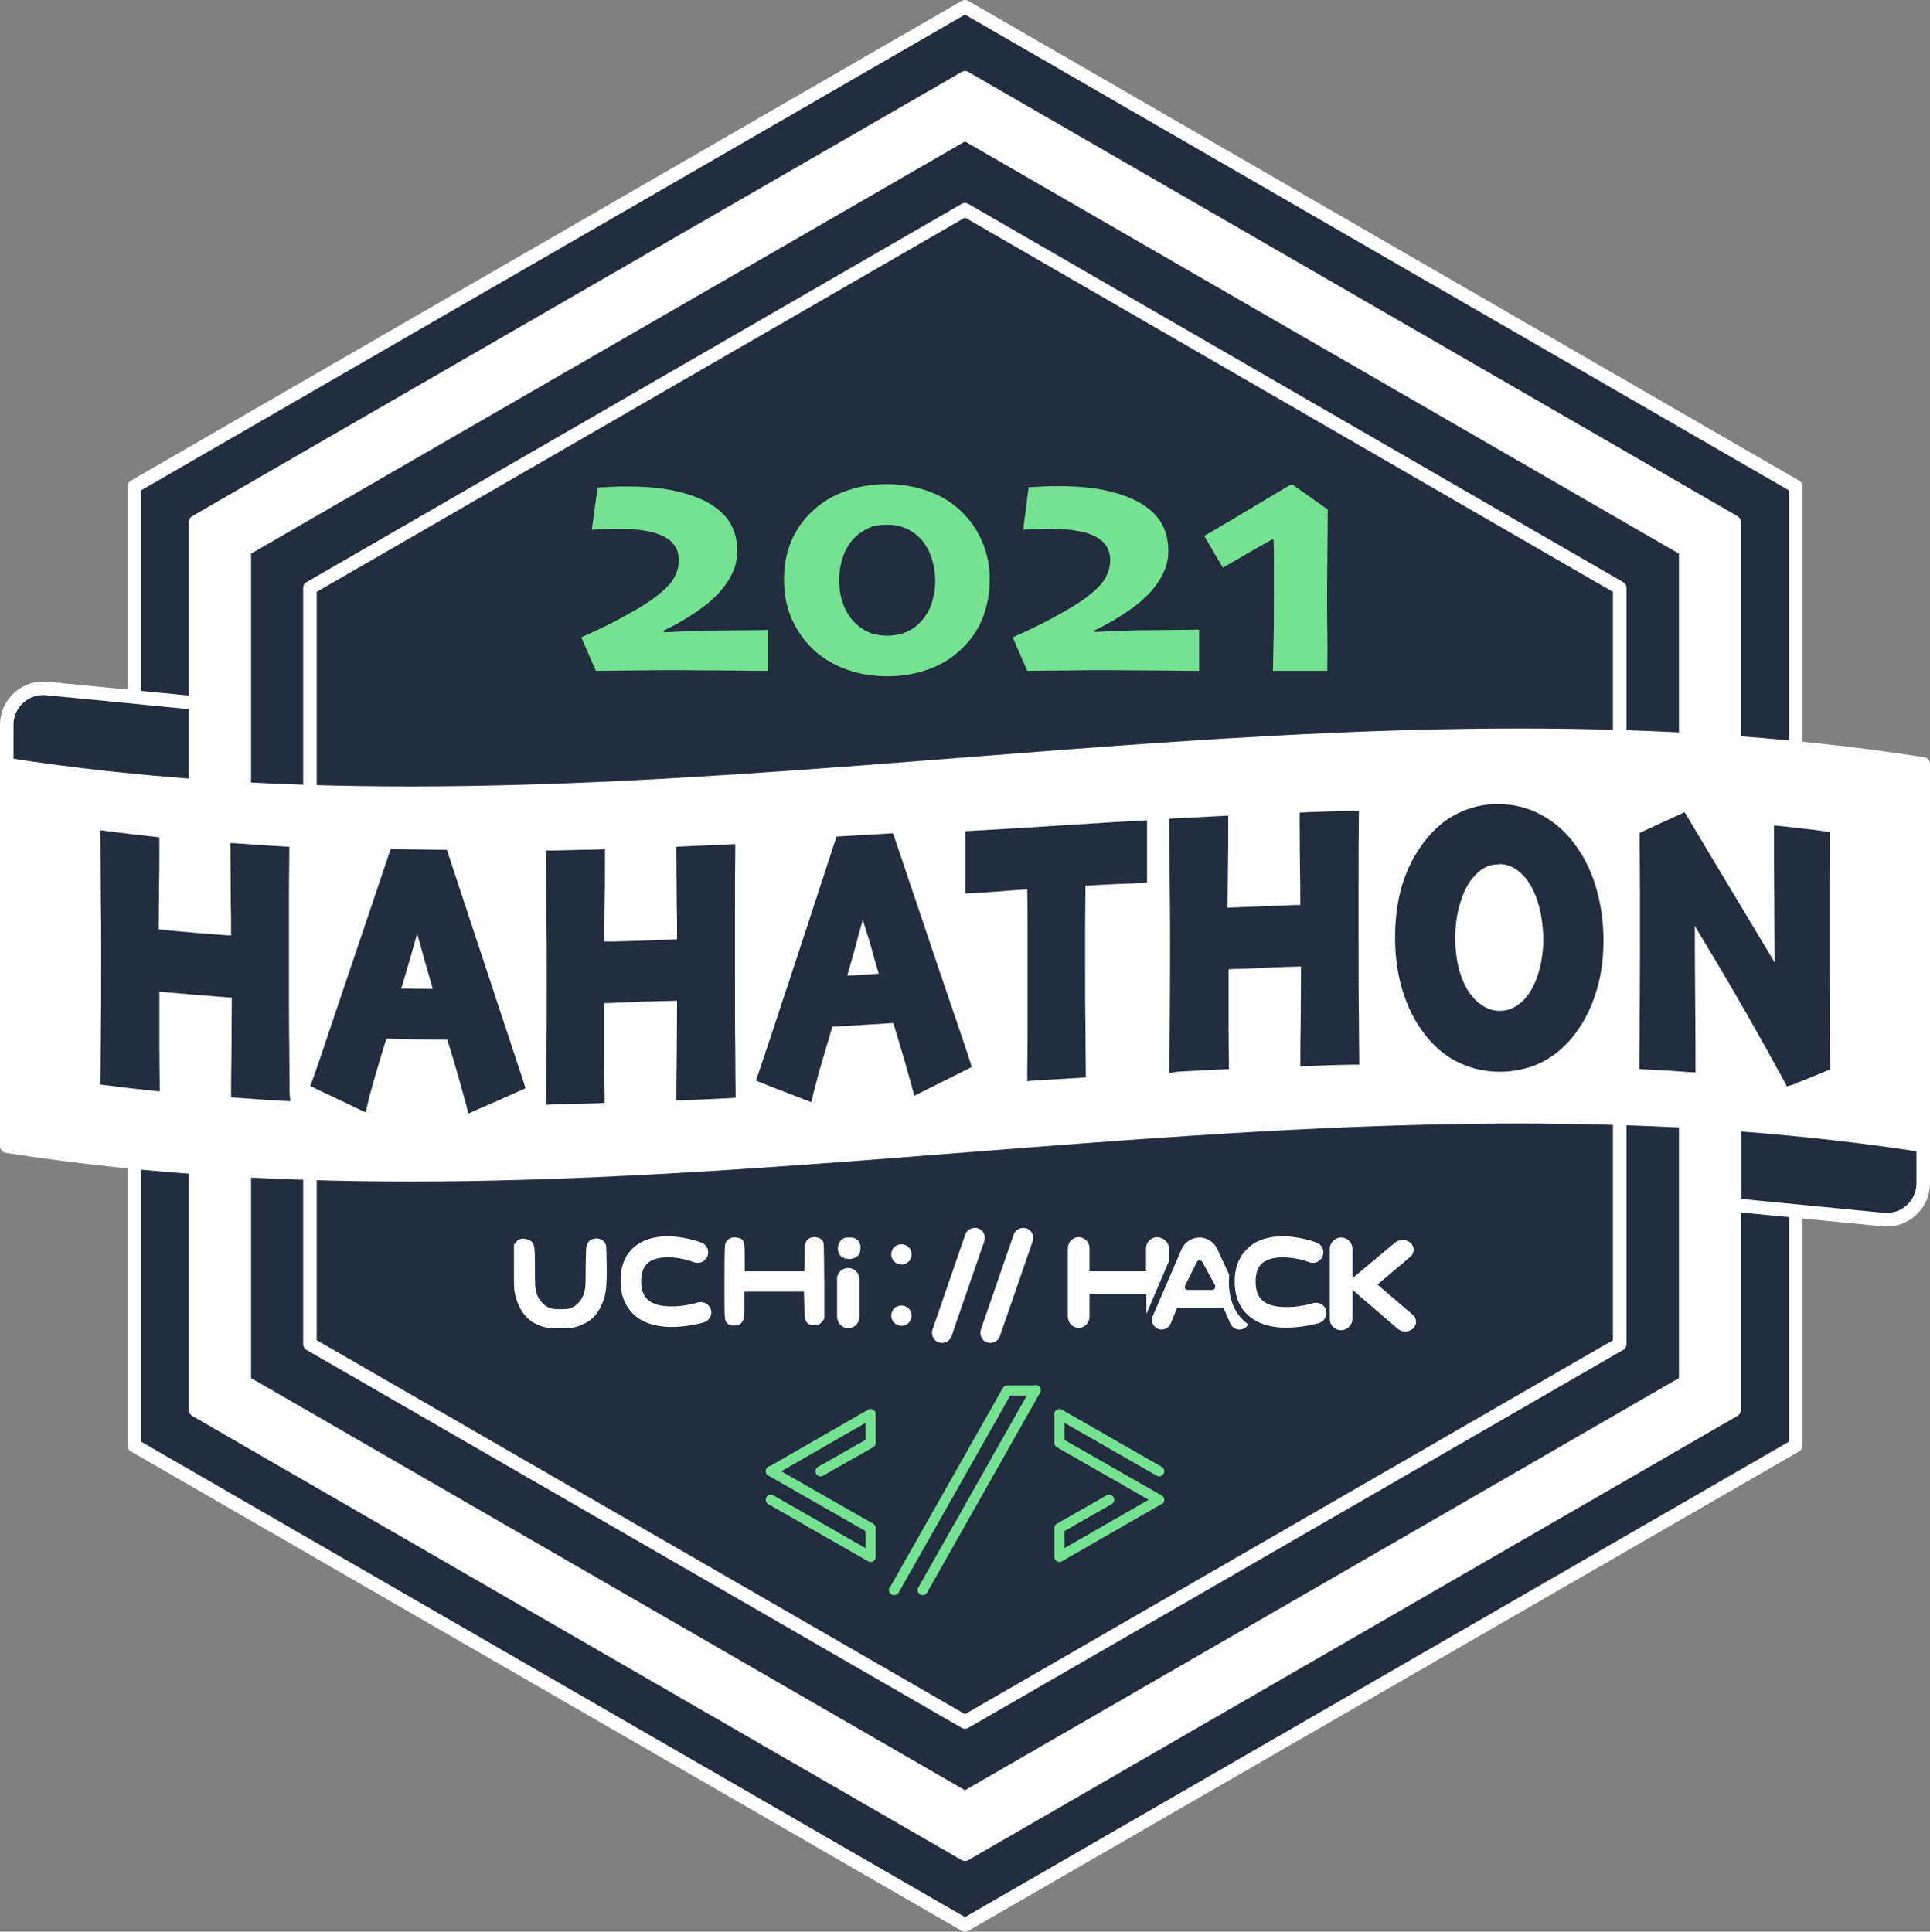
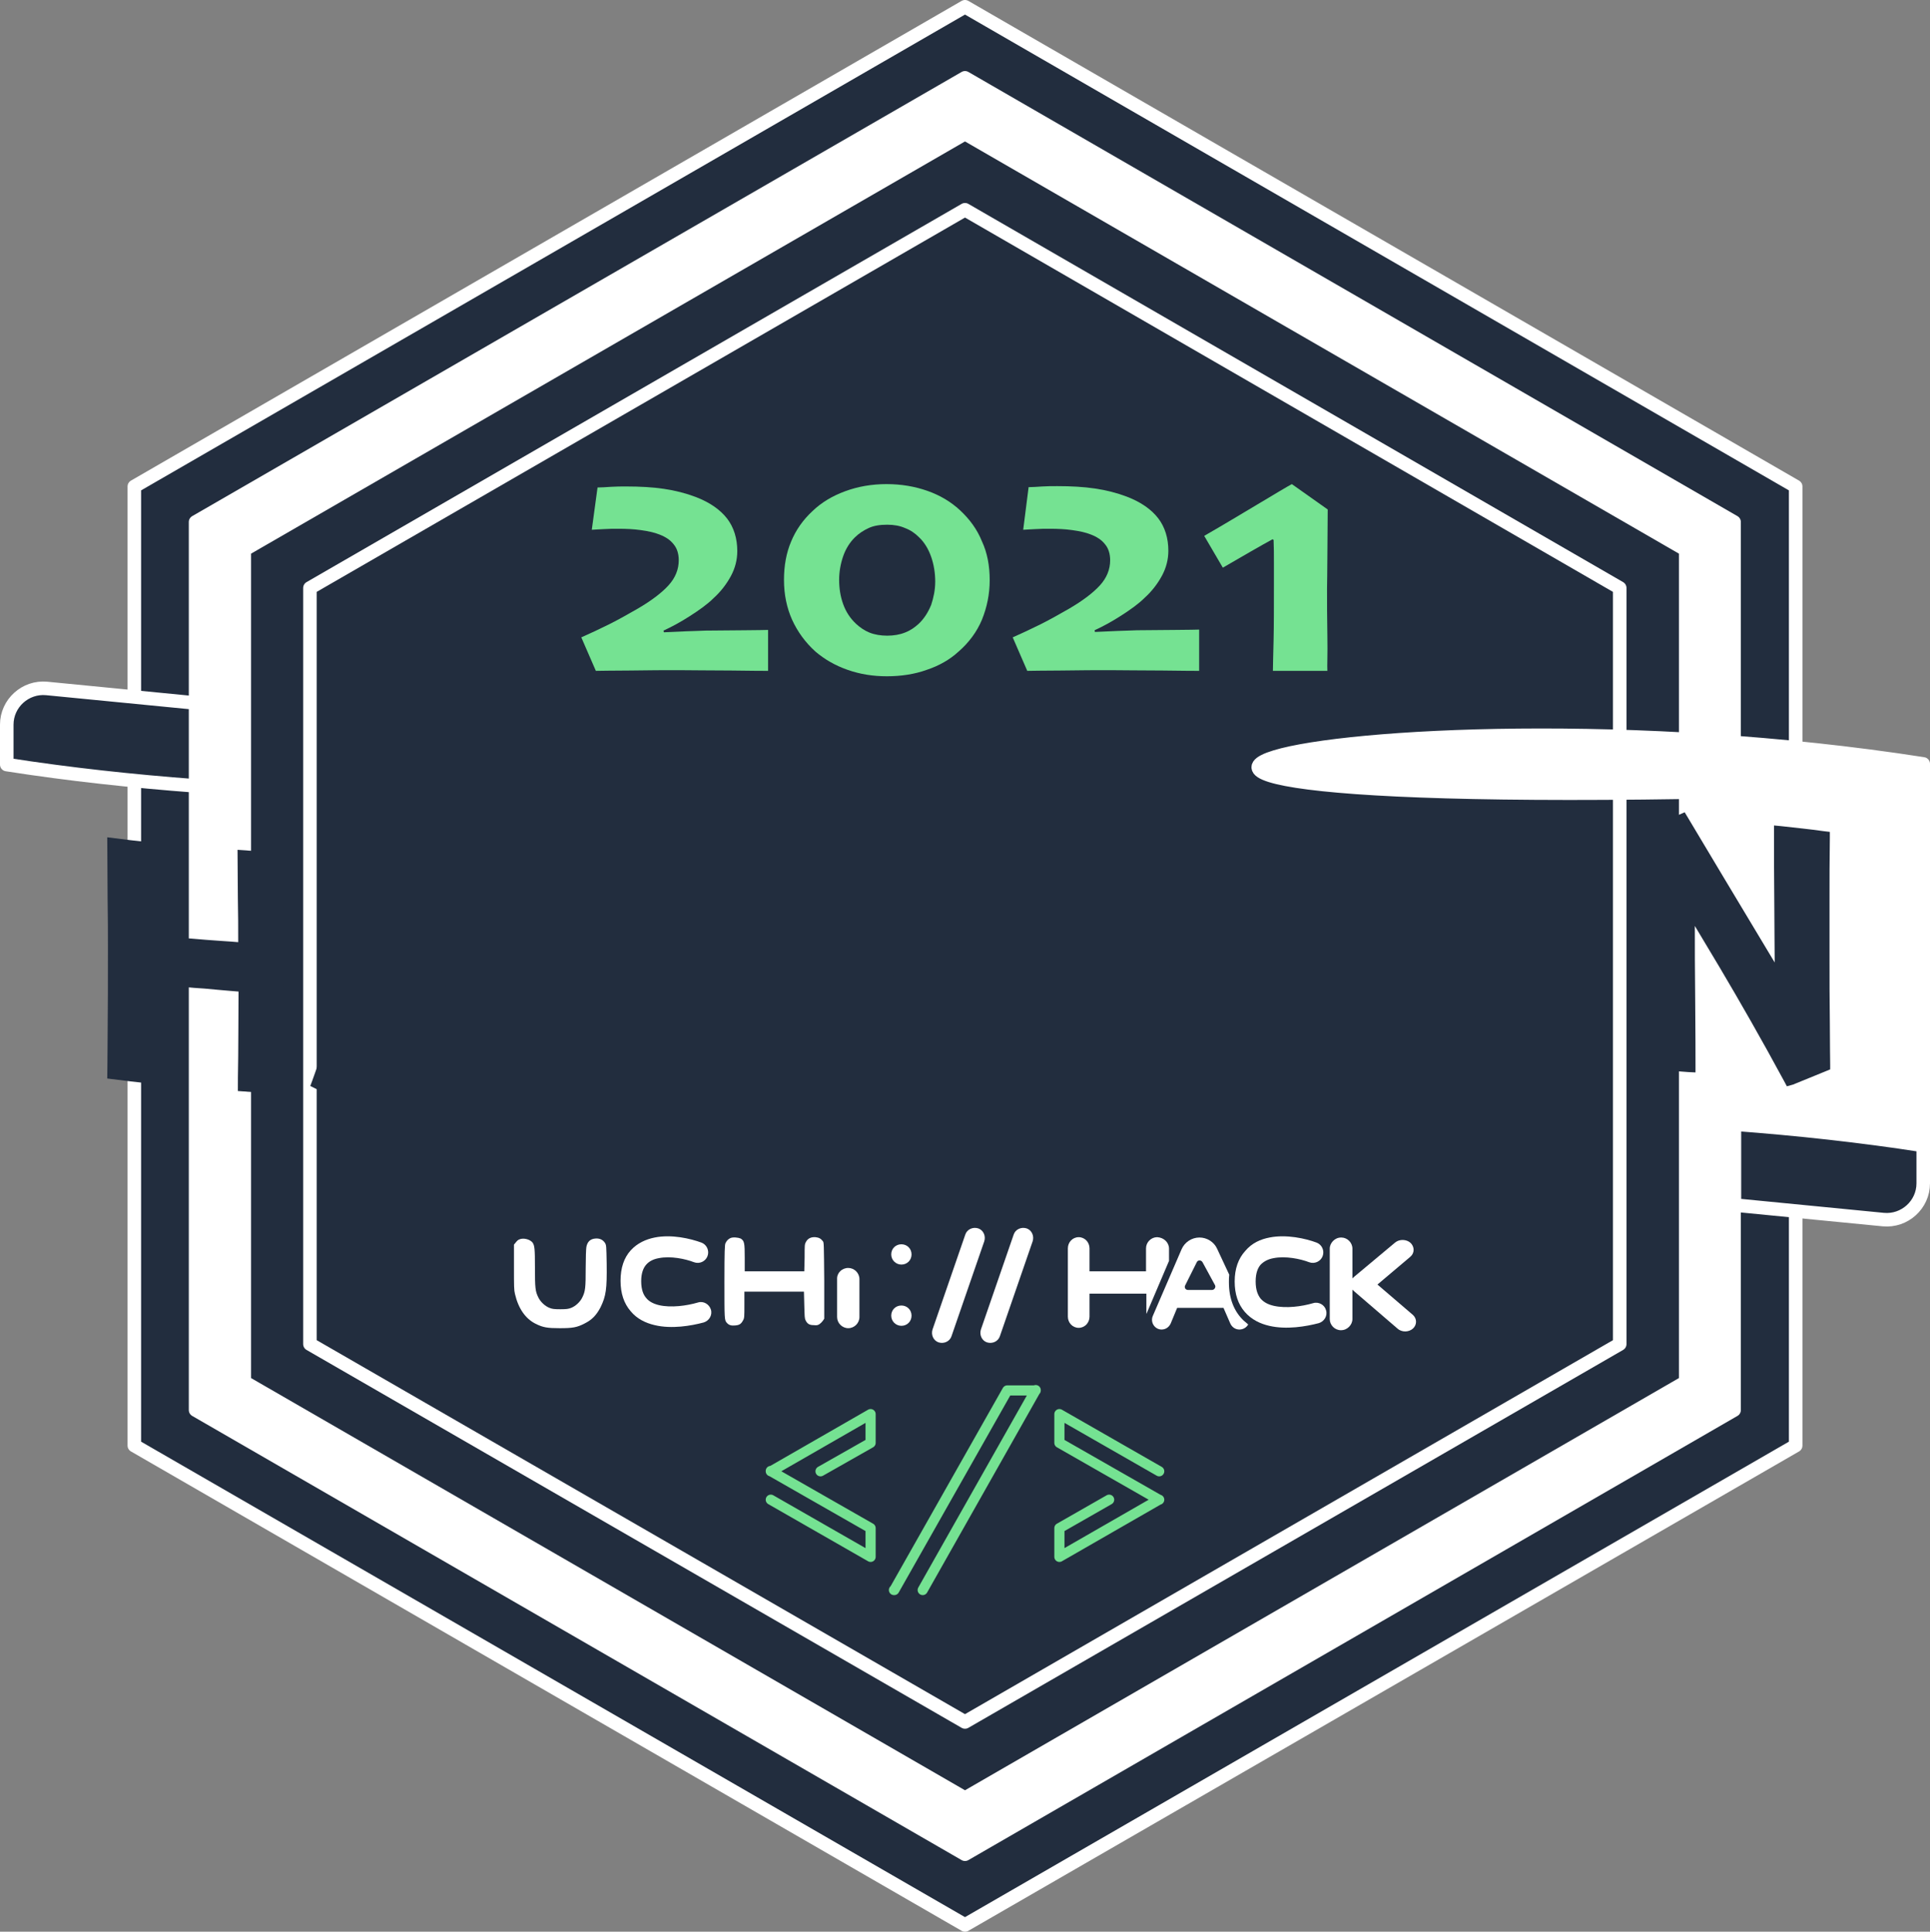
<svg xmlns="http://www.w3.org/2000/svg" x="0px" y="0px" viewBox="0 0 570.4 571" style="enable-background:new 0 0 570.4 571;" xml:space="preserve">
  <rect x="0" y="0" width="570.4" height="571" fill="#808080" stroke="none" />
  <style type="text/css"> .st0{fill:#222D3E;} .st1{fill:#558BF5;} .st2{fill:#293237;} .st3{fill:#FFFFFF;} .st4{fill:#DA4E42;} .st5{fill:none;stroke:#75E292;stroke-width:5;stroke-linecap:round;stroke-linejoin:round;stroke-miterlimit:10;} .st6{fill:#333B43;stroke:#75E292;stroke-width:5;stroke-linecap:round;stroke-linejoin:round;stroke-miterlimit:10;} .st7{fill:#222D3E;stroke:#FFFFFF;stroke-width:4;stroke-linecap:round;stroke-linejoin:round;stroke-miterlimit:10;} .st8{fill:#FFFFFF;stroke:#FFFFFF;stroke-width:4;stroke-linecap:round;stroke-linejoin:round;stroke-miterlimit:10;} .st9{fill:#75E292;} .st10{fill:none;stroke:#75E292;stroke-width:3;stroke-linecap:round;stroke-linejoin:round;stroke-miterlimit:10;} .st11{fill:#F2F7FF;} .st12{fill:#111111;} .st13{fill:#8C98AE;} .st14{fill:#F5F8FB;} .st15{fill:#558BF5;stroke:#558BF5;stroke-width:0.5;stroke-miterlimit:10;} .st16{fill:#FFFFFF;stroke:#FFFFFF;stroke-width:0.3;stroke-miterlimit:10;} .st17{fill:none;stroke:#A1C5FF;stroke-width:2;stroke-miterlimit:10;} .st18{fill:none;stroke:#E9F2FF;stroke-width:2;stroke-miterlimit:10;} .st19{fill:#E9F2FF;} .st20{fill:none;stroke:#558BF5;stroke-width:2;stroke-miterlimit:10;} .st21{fill:none;stroke:#E9F2FF;stroke-width:4;stroke-miterlimit:10;} .st22{fill:#558BF5;stroke:#558BF5;stroke-width:4;stroke-miterlimit:10;} .st23{fill:#A1C5FF;} .st24{fill:#DFDFDF;} .st25{fill:#F4F4F4;} .st26{fill:#EAEAEA;} .st27{fill:none;stroke:#558BF5;stroke-width:2;stroke-linecap:round;stroke-linejoin:round;stroke-miterlimit:10;} .st28{opacity:0.4;enable-background:new ;} .st29{fill:#DD9C75;} .st30{fill:#F3C0A1;} .st31{opacity:0.2;enable-background:new ;} .st32{opacity:0.2;} .st33{fill:#4A5963;} .st34{opacity:0.3;enable-background:new ;} .st35{fill:#F9F9F9;} .st36{opacity:0.7;} .st37{opacity:0.6;} .st38{opacity:0.4;} .st39{opacity:0.3;} </style>
  <g id="Layer_2"> </g>
  <g id="Layer_1">
    <g>
      <polygon class="st7" points="530.7,143.8 530.7,427.3 285.2,569 39.7,427.3 39.7,143.8 285.2,2 " />
      <polygon class="st8" points="512.5,154.3 512.5,416.8 285.2,548.1 57.8,416.8 57.8,154.3 285.2,23 " />
      <polygon class="st7" points="498.2,162.5 498.2,408.5 285.2,531.5 72.2,408.5 72.2,162.5 285.2,39.5 " />
      <polygon class="st7" points="478.7,173.8 478.7,397.3 285.2,509 91.6,397.3 91.6,173.8 285.2,62 " />
      <g>
        <g>
-           <path class="st8" d="M568.4,225.8v112.8c-18.6-2.9-37.2-4.9-55.8-6.3C342.4,319.9,172,365.3,2,338.8V226 c18.6,2.9,37.2,4.9,55.8,6.3C227.9,244.6,398.3,199.3,568.4,225.8z" />
+           <path class="st8" d="M568.4,225.8v112.8c-18.6-2.9-37.2-4.9-55.8-6.3V226 c18.6,2.9,37.2,4.9,55.8,6.3C227.9,244.6,398.3,199.3,568.4,225.8z" />
        </g>
        <path class="st7" d="M57.8,207.8v24.5c-18.6-1.4-37.2-3.4-55.8-6.3v-11.8c0-6.3,5.5-11.3,11.8-10.7L57.8,207.8z" />
        <path class="st7" d="M568.4,338.6v11.2c0,6.3-5.5,11.3-11.8,10.7l-44-4.3v-23.9C531.2,333.7,549.8,335.7,568.4,338.6z" />
      </g>
      <g>
        <g>
          <path class="st9" d="M227,198.3c-0.8,0-4.5,0-11-0.1c-6.5,0-11.5-0.1-15.1-0.1c-4.2,0-9.1,0-14.6,0.1c-5.5,0-8.9,0.1-10.2,0.1 l-4.3-9.9c2.7-1.2,5.5-2.5,8.3-3.9c2.8-1.4,5.6-3,8.4-4.6c4.1-2.4,7.1-4.7,9.1-6.9c2-2.2,3-4.7,3-7.4c0-1.9-0.5-3.5-1.5-4.7 c-1-1.3-2.4-2.2-4.2-2.9c-1.5-0.6-3.3-1-5.5-1.3c-2.1-0.3-4.3-0.4-6.6-0.4c-1.5,0-2.9,0-4.3,0.1c-1.4,0.1-2.6,0.1-3.6,0.2 l1.7-12.5c1.1,0,2.4-0.1,4-0.2c1.5-0.1,3-0.1,4.5-0.1c4,0,7.8,0.2,11.1,0.7c3.4,0.5,6.5,1.3,9.4,2.4c4.2,1.6,7.3,3.8,9.3,6.4 c2,2.6,3,5.9,3,9.6c0,2.5-0.6,5-1.9,7.4s-3,4.6-5.1,6.5c-1.8,1.8-4.2,3.5-7,5.3c-2.8,1.8-5.4,3.2-7.8,4.3l0.1,0.5 c2.3-0.1,4.6-0.2,6.7-0.3c2.1-0.1,4-0.1,5.7-0.2c3.8,0,7.6-0.1,11.4-0.1c3.8,0,6.1-0.1,7-0.1V198.3z" />
          <path class="st9" d="M292.5,171.5c0,4.1-0.8,8-2.3,11.7c-1.5,3.6-3.9,6.8-6.9,9.4c-2.6,2.4-5.8,4.2-9.4,5.4 c-3.6,1.3-7.6,1.9-11.8,1.9c-4.1,0-7.9-0.6-11.6-1.9s-6.8-3.1-9.5-5.4c-3-2.7-5.3-5.9-6.9-9.4c-1.6-3.6-2.4-7.5-2.4-11.8 c0-4.2,0.7-8,2.1-11.3c1.4-3.4,3.5-6.4,6.3-9c2.7-2.6,5.9-4.5,9.7-5.9c3.8-1.4,7.9-2.1,12.2-2.1c4.4,0,8.4,0.7,12.1,2 c3.7,1.3,6.9,3.2,9.6,5.7c2.9,2.7,5.1,5.7,6.5,9.2C291.8,163.4,292.5,167.3,292.5,171.5z M276.4,171.9c0-2.5-0.4-5-1.2-7.3 c-0.8-2.3-2-4.3-3.6-5.8c-1.2-1.2-2.5-2.1-4.1-2.7c-1.6-0.7-3.3-1-5.3-1c-2.2,0-4,0.3-5.5,1c-1.5,0.7-2.9,1.6-4.1,2.8 c-1.4,1.4-2.6,3.2-3.4,5.5c-0.8,2.3-1.2,4.7-1.2,7c0,2.6,0.4,5,1.2,7.2c0.8,2.2,2,4.1,3.8,5.8c1.2,1.1,2.5,2,4,2.6 c1.5,0.6,3.3,0.9,5.2,0.9c1.9,0,3.7-0.3,5.2-0.9c1.6-0.6,2.9-1.5,4.1-2.6c1.6-1.5,2.8-3.4,3.7-5.6 C275.9,176.7,276.4,174.4,276.4,171.9z" />
          <path class="st9" d="M354.5,198.3c-0.8,0-4.5,0-11-0.1c-6.5,0-11.5-0.1-15.1-0.1c-4.2,0-9.1,0-14.6,0.1c-5.5,0-8.9,0.1-10.2,0.1 l-4.3-9.9c2.7-1.2,5.5-2.5,8.3-3.9c2.8-1.4,5.6-3,8.4-4.6c4.1-2.4,7.1-4.7,9.1-6.9c2-2.2,3-4.7,3-7.4c0-1.9-0.5-3.5-1.5-4.7 c-1-1.3-2.4-2.2-4.2-2.9c-1.5-0.6-3.3-1-5.5-1.3c-2.1-0.3-4.3-0.4-6.6-0.4c-1.5,0-2.9,0-4.3,0.1c-1.4,0.1-2.6,0.1-3.6,0.2 L304,144c1.1,0,2.4-0.1,4-0.2c1.5-0.1,3-0.1,4.5-0.1c4,0,7.8,0.2,11.1,0.7c3.4,0.5,6.5,1.3,9.4,2.4c4.2,1.6,7.3,3.8,9.3,6.4 c2,2.6,3,5.9,3,9.6c0,2.5-0.6,5-1.9,7.4s-3,4.6-5.1,6.5c-1.8,1.8-4.2,3.5-7,5.3c-2.8,1.8-5.4,3.2-7.8,4.3l0.1,0.5 c2.3-0.1,4.6-0.2,6.7-0.3c2.1-0.1,4-0.1,5.7-0.2c3.8,0,7.6-0.1,11.4-0.1c3.8,0,6.1-0.1,7-0.1V198.3z" />
          <path class="st9" d="M392.3,198.3h-16.1c0-1.5,0.1-4.5,0.2-9c0.1-4.5,0.1-10,0.1-16.3c0-1.8,0-3.9,0-6.5c0-2.5,0-4.8-0.1-6.9 l-0.3-0.2c-1.5,0.8-3.6,2-6.4,3.6c-2.8,1.6-5.5,3.2-8.3,4.8l-5.5-9.4c5.4-3.1,10.7-6.3,15.9-9.4c5.2-3.1,8.5-5.1,10-5.9 l10.6,7.5c0,4.8-0.1,9.5-0.1,14s-0.1,7.7-0.1,9.4c0,4,0,8.6,0.1,14S392.2,196.9,392.3,198.3z" />
        </g>
      </g>
      <g>
        <g>
          <path class="st0" d="M83.8,323.4c-5.4-0.3-8.1-0.5-13.5-0.9c0-2,0-5.4,0.1-10.2c0-4.8,0.1-11.2,0.1-19.2 c-0.9-0.1-2.9-0.2-5.9-0.5c-3-0.3-5.4-0.5-7.3-0.6c-2.1-0.2-4.4-0.4-7.1-0.6c-2.6-0.2-4.3-0.4-5.1-0.5c0,7.4,0,13.6,0,18.5 c0,4.9,0.1,8.5,0.1,11c-5.4-0.6-8.1-0.9-13.5-1.6c0-2.5,0.1-6.4,0.1-11.6c0.1-9,0.1-18,0.1-27c0-4,0-8.9-0.1-14.7 c0-5.7-0.1-11.7-0.1-18c5.4,0.7,8.1,1,13.5,1.6c0,5.1,0,9.9-0.1,14.2c0,4.4-0.1,8.7-0.1,13c0.8,0.1,2.3,0.3,4.6,0.5 c2.3,0.2,4.8,0.5,7.6,0.7c2.3,0.2,4.8,0.4,7.7,0.6c2.8,0.2,4.7,0.3,5.5,0.4c0-4.1,0-8.4-0.1-13c0-4.6-0.1-9.3-0.1-14.3 c5.4,0.4,8.1,0.6,13.5,0.9c-0.1,6-0.1,12.4-0.1,19.1c0,6.8,0,12.3,0,16.6c0,9,0,16.6,0.1,22.6C83.8,316.7,83.8,321,83.8,323.4z" />
-           <path class="st0" d="M85.8,325.5l-2.1-0.1c-5.5-0.3-8.2-0.5-13.6-0.9l-1.8-0.1v-1.8c0-2,0-5.4,0.1-10.3c0-4.4,0.1-10.2,0.1-17.4 c-1-0.1-2.4-0.2-4.1-0.3c-2.3-0.2-4.3-0.4-5.9-0.5l-2.6-0.2c-1.8-0.2-3.7-0.3-5.8-0.5c-1.2-0.1-2.2-0.2-3-0.3 c0,6.5,0,11.9,0,16.3c0,4.9,0.1,8.5,0.1,11l0,2.2l-2.2-0.2c-5.5-0.6-8.2-0.9-13.6-1.6l-1.7-0.2l0-1.7c0-2.5,0.1-6.4,0.1-11.6 c0.1-7.8,0.1-15.8,0.1-23.5l0-3.5c0-4,0-8.9-0.1-14.7c0-5.8-0.1-11.7-0.1-18l0-2.2l2.2,0.3c5.4,0.7,8,1,13.5,1.6l1.7,0.2v1.7 c0,5.1,0,9.9-0.1,14.3c0,3.8-0.1,7.5-0.1,11.2l2.9,0.3c2.3,0.2,4.8,0.5,7.5,0.7c2.3,0.2,4.8,0.4,7.6,0.6 c1.4,0.1,2.5,0.2,3.4,0.2c0-3.5,0-7.1-0.1-10.9c0-4.6-0.1-9.3-0.1-14.3v-2.1l2.1,0.1c5.4,0.4,8,0.6,13.5,0.9l1.8,0.1l0,1.8 c-0.1,6-0.1,12.4-0.1,19.1c0,6.8,0,12.3,0,16.6c0,9,0,16.5,0.1,22.6c0,6.1,0.1,10.4,0.1,12.8L85.8,325.5z M72.2,320.8 c3.6,0.3,6,0.4,9.6,0.6c0-2.5-0.1-6.1-0.1-10.8c0-6.1-0.1-13.6-0.1-22.6c0-4.3,0-9.8,0-16.6c0-6.1,0.1-11.9,0.1-17.3 c-3.7-0.2-6.1-0.4-9.7-0.6c0,4.2,0,8.2,0.1,12.2c0,4.6,0.1,8.9,0.1,13v2.1l-3.2-0.2c-1-0.1-2.5-0.2-4.4-0.3 c-2.8-0.2-5.4-0.4-7.7-0.6c-2.7-0.2-5.3-0.5-7.6-0.7l-6.4-0.7v-1.7c0-4.3,0-8.6,0.1-13c0-3.9,0.1-8,0.1-12.5 c-3.7-0.4-6.1-0.7-9.7-1.1c0,5.5,0.1,10.7,0.1,15.8c0,5.8,0.1,10.7,0.1,14.7l0,3.5c0,7.7,0,15.7-0.1,23.5c0,4.1-0.1,7.4-0.1,9.8 c3.6,0.4,6,0.7,9.6,1.1c0-2.3,0-5.3-0.1-8.9c0-4.9,0-11,0-18.5v-2.1l2.1,0.2c0.8,0.1,2.4,0.3,5.1,0.5c2.1,0.2,4.1,0.4,5.8,0.5 l2.6,0.2c1.6,0.1,3.6,0.3,5.9,0.5c3,0.3,4.9,0.4,5.9,0.5l1.8,0.1v1.8c0,8,0,14.4-0.1,19.2C72.3,315.9,72.2,318.7,72.2,320.8z" />
        </g>
        <g>
          <path class="st0" d="M153.1,320.6c-5.3,2.4-8,3.6-13.4,5.9c-0.3-1.2-1-3.7-2.1-7.7c-1.1-4-2.4-8.5-4-13.5 c-8.3,0-12.5-0.1-20.8-0.3c-1.6,5-3,9.5-4.1,13.5c-1.1,3.9-1.8,6.5-2.1,7.5c-5-2.4-7.5-3.6-12.6-6c0.7-2.1,3.6-10.4,8.5-25 c4.7-14,9.5-28,14.2-42.1c5.5,0.1,8.3,0.1,13.9,0.2c4.8,14.6,9.6,29.1,14.4,43.6C150.1,311.5,152.7,319.5,153.1,320.6z M130.5,294.2c-1-3.6-2.2-7.6-3.4-12c-1.2-4.4-2.5-8.6-3.7-12.8c-0.1,0-0.1,0-0.2,0c-1,3.4-2.3,7.7-3.7,12.7 c-1.4,5-2.6,9-3.5,11.9c0,0,0,0,0,0.1C121.8,294.2,124.7,294.2,130.5,294.2C130.5,294.2,130.5,294.2,130.5,294.2z" />
          <path class="st0" d="M138.4,329.2l-0.5-2.2c-0.3-1.1-1-3.6-2.1-7.6c-1-3.6-2.2-7.6-3.6-12.1c-7.1,0-11.1-0.1-18-0.3 c-1.4,4.5-2.6,8.5-3.6,12c-1.1,3.9-1.8,6.4-2,7.5l-0.5,2.3l-2.2-1c-5-2.4-7.5-3.6-12.6-6l-1.6-0.8l0.6-1.6 c0.8-2.1,3.7-10.7,8.5-25c4.7-14,9.5-28,14.2-42.1l0.5-1.3l1.4,0c5.5,0.1,8.2,0.1,13.8,0.2l1.4,0l0.4,1.3 c4.8,14.6,9.6,29.1,14.4,43.6l4.7,14.2c1.9,5.8,3,9,3.2,9.7l0.5,1.7l-1.6,0.7c-5.3,2.4-8,3.6-13.4,5.9L138.4,329.2z M111.4,303 l1.5,0c8.2,0.2,12.3,0.3,20.8,0.3l1.4,0l0.4,1.4c1.5,5,2.9,9.6,4,13.5c0.7,2.3,1.2,4.2,1.5,5.6c3.6-1.6,6-2.6,9.7-4.3 c-0.5-1.6-1.4-4.3-2.7-8l-4.7-14.2c-4.7-14.1-9.4-28.2-14-42.3c-4.3,0-6.9-0.1-11.1-0.1c-4.6,13.6-9.1,27.2-13.7,40.7 c-4,11.9-6.7,19.8-8,23.4c3.4,1.6,5.6,2.7,8.9,4.3c0.4-1.3,0.9-3.1,1.5-5.3c1.1-3.9,2.5-8.5,4.1-13.5L111.4,303z M130.5,296.2 c-5.9,0-8.7-0.1-14.5-0.2l-2.5-0.1l0.7-2.5c0.9-2.9,2-6.9,3.5-11.9c1.4-5,2.7-9.3,3.7-12.7l0.4-1.3l2.9-0.1l0.6,1.4 c1.2,4.2,2.5,8.5,3.7,12.9c1.2,4.4,2.4,8.3,3.4,12l-1.8,0.5l1.8-0.5l0.8,2.5L130.5,296.2z M118.6,292.2c3.4,0.1,5.9,0.1,9.3,0.1 c-0.8-3-1.8-6.1-2.7-9.5c-0.6-2.3-1.3-4.5-1.9-6.8c-0.6,2-1.2,4.3-1.9,6.7C120.3,286.4,119.4,289.6,118.6,292.2z" />
        </g>
        <g>
          <path class="st0" d="M215.5,322.8c-5.4,0.3-8.1,0.4-13.5,0.6c0-2,0-5.4,0.1-10.2c0-4.8,0.1-11.2,0.1-19.2 c-0.9,0-2.9,0.1-5.9,0.2c-3,0.1-5.4,0.2-7.3,0.2c-2.1,0.1-4.4,0.2-7.1,0.3c-2.6,0.1-4.3,0.2-5.1,0.2c0,7.4,0,13.6,0,18.5 c0,4.9,0.1,8.5,0.1,11c-5.4,0.2-8.1,0.2-13.5,0.3c0-2.6,0.1-6.4,0.1-11.6c0.1-9,0.1-18,0.1-27c0-4,0-8.9-0.1-14.7 c0-5.7-0.1-11.7-0.1-18c5.4-0.1,8.1-0.2,13.5-0.3c0,5.1,0,9.9-0.1,14.3c0,4.4-0.1,8.7-0.1,13c0.8,0,2.3-0.1,4.6-0.1 c2.3-0.1,4.8-0.1,7.6-0.2c2.3-0.1,4.8-0.2,7.7-0.3c2.8-0.1,4.7-0.2,5.5-0.3c0-4.1,0-8.4-0.1-13c0-4.6-0.1-9.3-0.1-14.3 c5.4-0.2,8.1-0.4,13.5-0.6c-0.1,6-0.1,12.4-0.1,19.2c0,6.8,0,12.3,0,16.6c0,9,0,16.5,0.1,22.6 C215.5,316.1,215.5,320.3,215.5,322.8z" />
          <path class="st0" d="M161.4,326.6l0-2c0-2.6,0.1-6.4,0.1-11.6c0.1-7.8,0.1-15.8,0.1-23.5l0-3.5c0-4,0-8.9-0.1-14.7 c0-5.7-0.1-11.7-0.1-18l0-1.9l1.9,0c5.4-0.1,8.1-0.2,13.5-0.3l2-0.1v2c0,5.1,0,9.9-0.1,14.3c0,3.7-0.1,7.4-0.1,11 c0.3,0,0.5,0,0.8,0l1.8,0c2.3-0.1,4.8-0.1,7.5-0.2c2.3-0.1,4.8-0.2,7.7-0.3l2.5-0.1c0.4,0,0.8,0,1.2-0.1c0-3.5,0-7.2-0.1-11.1 c0-4.6-0.1-9.3-0.1-14.3v-1.9l1.9-0.1c5.4-0.2,8.1-0.4,13.5-0.6l2-0.1l0,2c-0.1,6-0.1,12.4-0.1,19.1c0,6.8,0,12.3,0,16.6 c0,9,0,16.5,0.1,22.6c0,6.1,0.1,10.4,0.1,12.8l0,1.9l-1.9,0.1c-5.4,0.3-8.1,0.4-13.6,0.6l-2,0.1v-2c0-2,0-5.4,0.1-10.3 c0-4.4,0.1-10.1,0.1-17.2c-1,0-2.3,0.1-3.9,0.1l-0.6,0c-2.7,0.1-4.9,0.2-6.7,0.2c-2.1,0.1-4.4,0.2-7.1,0.3 c-1.3,0.1-2.4,0.1-3.2,0.1c0,6.6,0,12.1,0,16.6c0,4.9,0.1,8.5,0.1,11l0,1.9l-1.9,0.1c-5.4,0.2-8.1,0.2-13.6,0.3L161.4,326.6z M165.3,255.3c0,5.6,0.1,10.9,0.1,16.1c0,5.8,0.1,10.6,0.1,14.7l0,3.5c0,7.7,0,15.7-0.1,23.5c0,4-0.1,7.2-0.1,9.6 c3.6-0.1,6-0.1,9.6-0.2c0-2.3,0-5.4-0.1-9.1c0-4.9,0-11,0-18.5V293l1.9-0.1c0.8,0,2.5-0.1,5.1-0.2c2.6-0.1,5-0.2,7.1-0.3 c1.8-0.1,4-0.1,6.7-0.2l0.6,0c3-0.1,4.9-0.2,5.9-0.2l2-0.1v2c0,8,0,14.4-0.1,19.2c0,3.5,0,6.2-0.1,8.2c3.6-0.2,6-0.3,9.7-0.4 c0-2.6-0.1-6.2-0.1-11c0-6.1-0.1-13.6-0.1-22.6c0-4.3,0-9.8,0-16.6c0-6,0.1-11.7,0.1-17.1c-3.6,0.2-6,0.3-9.7,0.4 c0,4.3,0,8.4,0.1,12.4c0,4.6,0.1,8.9,0.1,13v1.9l-1.9,0.1c-0.6,0-1.6,0.1-3,0.1l-2.5,0.1c-2.8,0.1-5.4,0.2-7.7,0.3 c-2.7,0.1-5.3,0.2-7.6,0.2l-1.8,0c-1.3,0-2.2,0.1-2.8,0.1l-2,0.1v-2c0-4.3,0-8.6,0.1-13c0-3.8,0.1-7.9,0.1-12.2 C171.3,255.2,168.9,255.2,165.3,255.3z" />
        </g>
        <g>
          <path class="st0" d="M284.8,314.6c-5.3,2.7-8,4-13.4,6.7c-0.3-1.2-1-3.7-2.1-7.6c-1.1-3.9-2.4-8.3-4-13.2 c-8.3,0.5-12.5,0.8-20.8,1.2c-1.6,5.2-3,9.8-4.1,13.8c-1.1,4-1.8,6.6-2.1,7.7c-5-1.9-7.5-2.9-12.6-4.9 c2.9-8.6,5.7-17.2,8.5-25.8c4.7-14.4,9.5-28.8,14.2-43.3c5.5-0.3,8.3-0.5,13.9-0.8c4.8,14.3,9.6,28.5,14.4,42.7 C281.8,305.7,284.4,313.5,284.8,314.6z M262.2,289.6c-1-3.6-2.2-7.5-3.4-11.7c-1.2-4.3-2.5-8.5-3.7-12.6c-0.1,0-0.1,0-0.2,0 c-1,3.5-2.3,7.8-3.7,13c-1.4,5.2-2.6,9.2-3.5,12.2c0,0,0,0,0,0.1C253.5,290.2,256.4,290,262.2,289.6 C262.2,289.6,262.2,289.6,262.2,289.6z" />
          <path class="st0" d="M239.8,325.8l-2.1-0.8c-5-1.9-7.5-2.9-12.6-4.9l-1.7-0.7l0.6-1.7c2.8-8.2,5.5-16.5,8.2-24.7l0.4-1.1 c4.7-14.4,9.5-28.8,14.2-43.3l0.4-1.3l1.3-0.1c5.5-0.3,8.3-0.5,13.9-0.8l1.5-0.1l0.5,1.4c4.8,14.3,9.6,28.5,14.4,42.7 c5,14.6,7.6,22.3,7.9,23.4l0.5,1.6l-17,8.5l-0.6-2.3c-0.3-1.1-1-3.6-2.1-7.5c-1-3.5-2.2-7.4-3.5-11.7c-6.9,0.4-11,0.7-18,1.1 c-1.4,4.6-2.6,8.8-3.7,12.5c-1.1,4-1.8,6.6-2,7.6L239.8,325.8z M228.3,317.2c3.3,1.3,5.6,2.2,8.8,3.4c0.4-1.4,0.9-3.2,1.5-5.6 c1.1-4,2.5-8.7,4.1-13.8l0.4-1.3l1.3-0.1c8.3-0.5,12.5-0.7,20.8-1.2l1.5-0.1l0.5,1.4c1.5,4.9,2.9,9.4,4,13.3 c0.6,2.2,1.1,4,1.5,5.3l9.7-4.8c-1-3.1-3.5-10.3-7.4-21.8c-4.7-13.8-9.3-27.6-14-41.3c-4.2,0.3-6.8,0.4-11.1,0.7 c-4.6,14-9.2,28-13.8,42l-0.4,1.1C233.3,301.9,230.8,309.5,228.3,317.2z M245.1,292.6l0.7-2.6c0.9-3.1,2.1-7.1,3.5-12.3 c1.4-5.1,2.7-9.5,3.7-13l0.4-1.3l2.9-0.3l0.6,1.5c1.2,4.1,2.5,8.3,3.7,12.6c1.2,4.3,2.4,8.2,3.4,11.7l-1.8,0.5l1.8-0.5l0.7,2.4 l-2.5,0.1c-5.8,0.4-8.7,0.5-14.5,0.9L245.1,292.6z M255,271.9c-0.6,2.1-1.3,4.4-1.9,6.9c-1,3.8-2,7-2.7,9.6 c3.4-0.2,5.9-0.3,9.3-0.6c-0.9-2.9-1.8-6.1-2.7-9.5C256.3,276.2,255.6,274,255,271.9z" />
        </g>
        <g>
          <path class="st0" d="M337.3,259.1c-1.1,0.1-3.3,0.2-6.5,0.3c-3.2,0.1-7.1,0.4-11.7,0.6c-0.1,5.6-0.1,10-0.1,13.4 c0,3.4,0,7.7,0,13.1c0,6.1,0,11.9,0.1,17.6c0,5.7,0.1,9.9,0.1,12.6c-5.4,0.3-8.1,0.5-13.5,0.8c0-2.7,0.1-6.7,0.1-12.2 c0-5.4,0-11.5,0-18.1c0-4.9,0-9.1,0-12.5c0-3.4,0-8.1-0.1-13.9c-4.5,0.3-8.5,0.5-12,0.8c-3.5,0.3-5.6,0.4-6.3,0.4 c0-5.8,0-8.7,0-14.5c2.1-0.1,5.6-0.3,10.4-0.6c4.8-0.3,9.6-0.6,14.4-0.9c5.5-0.3,10.8-0.7,15.9-1c5.1-0.3,8.1-0.5,9.2-0.5 C337.3,250.4,337.3,253.3,337.3,259.1z" />
          <path class="st0" d="M303.6,319.6l0-2.1c0-2.7,0.1-6.7,0.1-12.1c0-5.4,0-11.5,0-18.1v-12.5c0-3,0-7-0.1-11.9 c-3.7,0.2-7,0.5-9.9,0.7c-3.5,0.3-5.6,0.4-6.3,0.4l-2.1,0.1v-18.4l1.8-0.1c2.1-0.1,5.6-0.3,10.4-0.6c4.8-0.3,9.6-0.6,14.4-0.9 l15.9-1c5.1-0.3,8.1-0.5,9.2-0.5l2-0.1v18.4l-1.8,0.1c-1.1,0.1-3.3,0.2-6.6,0.3c-2.8,0.1-6.1,0.3-9.8,0.5 c0,4.7-0.1,8.6-0.1,11.6c0,3.4,0,7.7,0,13.1c0,6.1,0,11.9,0.1,17.6c0,5.7,0.1,9.9,0.1,12.6l0,1.8l-1.8,0.1 c-5.4,0.3-8.1,0.5-13.5,0.8L303.6,319.6z M307.5,258.8l0,2c0.1,5.9,0.1,10.5,0.1,13.9v12.5c0,6.6,0,12.7,0,18.1 c0,4.2,0,7.5-0.1,10.1c3.6-0.2,6-0.4,9.6-0.6c0-2.7-0.1-6.3-0.1-10.8c0-5.7-0.1-11.5-0.1-17.6c0-5.4,0-9.7,0-13.1 c0-3.4,0.1-7.8,0.1-13.4l0-1.8l1.8-0.1c4.6-0.3,8.5-0.5,11.7-0.6c1.9-0.1,3.5-0.2,4.7-0.2v-10.6c-1.6,0.1-4,0.2-7.1,0.4l-15.9,1 c-4.8,0.3-9.6,0.6-14.4,0.9c-3.6,0.2-6.5,0.4-8.6,0.5V260c1-0.1,2.4-0.2,4.2-0.3c3.5-0.3,7.5-0.5,12-0.8L307.5,258.8z" />
        </g>
        <g>
          <path class="st0" d="M399.8,313.1c-5.4,0.1-8.1,0.2-13.5,0.4c0-2,0-5.4,0.1-10.2c0-4.8,0.1-11.2,0.1-19.2 c-0.9,0-2.9,0.1-5.9,0.2c-3,0.1-5.4,0.2-7.3,0.3c-2.1,0.1-4.4,0.2-7.1,0.3c-2.6,0.1-4.3,0.2-5.1,0.3c0,7.4,0,13.6,0,18.5 c0,4.9,0.1,8.5,0.1,11c-5.4,0.2-8.1,0.4-13.5,0.7c0-2.6,0.1-6.4,0.1-11.6c0.1-9,0.1-18,0.1-27c0-4,0-8.9-0.1-14.7 c0-5.7-0.1-11.7-0.1-18c5.4-0.3,8.1-0.4,13.5-0.7c0,5.1,0,9.9-0.1,14.3c0,4.4-0.1,8.7-0.1,13c0.8,0,2.3-0.1,4.6-0.2 c2.3-0.1,4.8-0.2,7.6-0.3c2.3-0.1,4.8-0.2,7.7-0.3c2.8-0.1,4.7-0.2,5.5-0.2c0-4.1,0-8.4-0.1-13c0-4.6-0.1-9.3-0.1-14.3 c5.4-0.2,8.1-0.3,13.5-0.4c-0.1,6-0.1,12.4-0.1,19.2c0,6.8,0,12.3,0,16.6c0,9,0,16.6,0.1,22.6 C399.7,306.4,399.7,310.6,399.8,313.1z" />
          <path class="st0" d="M345.6,317.2l0-2.1c0-2.6,0.1-6.4,0.1-11.6c0.1-7.8,0.1-15.8,0.1-23.5l0-3.5c0-4,0-8.9-0.1-14.7 c0-5.7-0.1-11.7-0.1-18l0-1.8l1.8-0.1c5.4-0.3,8.1-0.4,13.6-0.7l2-0.1v2c0,5.1,0,9.9-0.1,14.3c0,3.7-0.1,7.4-0.1,10.9 c0.7,0,1.6-0.1,2.6-0.1c2.3-0.1,4.8-0.2,7.6-0.3c2.3-0.1,4.8-0.2,7.7-0.3c1.5-0.1,2.7-0.1,3.6-0.1c0-3.5,0-7.2-0.1-11.1 c0-4.6-0.1-9.3-0.1-14.3v-1.9l1.9-0.1c5.4-0.2,8.1-0.3,13.6-0.4l2,0l0,2c-0.1,6-0.1,12.4-0.1,19.1c0,6.8,0,12.3,0,16.6 c0,9,0,16.5,0.1,22.6c0,6.1,0.1,10.4,0.1,12.8l0,1.9l-1.9,0c-5.4,0.1-8.1,0.2-13.5,0.4l-2,0.1v-2c0-2,0-5.4,0.1-10.3 c0-4.4,0.1-10.1,0.1-17.2l-3.9,0.1c-3,0.1-5.4,0.2-7.3,0.3c-2.1,0.1-4.4,0.2-7,0.3l-0.8,0c-1,0-1.8,0.1-2.4,0.1 c0,6.6,0,12.2,0,16.6c0,4.9,0.1,8.5,0.1,11l0,1.9l-1.9,0.1c-5.4,0.2-8.1,0.4-13.5,0.7L345.6,317.2z M349.5,245.8 c0,5.6,0.1,10.9,0.1,16.1c0,5.7,0.1,10.6,0.1,14.7l0,3.5c0,7.7,0,15.7-0.1,23.5c0,3.9-0.1,7.1-0.1,9.5c3.6-0.2,6-0.3,9.6-0.5 c0-2.3,0-5.4-0.1-9.1c0-4.9,0-11,0-18.5v-1.8l1.8-0.1c0.7,0,2.1-0.1,4.3-0.2l0.8,0c2.6-0.1,5-0.2,7.1-0.3 c1.9-0.1,4.3-0.2,7.3-0.3l7.9-0.2v2c0,8,0,14.4-0.1,19.2c0,3.5,0,6.2-0.1,8.2c3.6-0.1,6-0.2,9.7-0.3c0-2.6-0.1-6.2-0.1-10.9 c0-6.1-0.1-13.6-0.1-22.6c0-4.3,0-9.8,0-16.6c0-6,0.1-11.7,0.1-17.2c-3.6,0.1-6,0.2-9.7,0.3c0,4.3,0,8.4,0.1,12.4 c0,4.6,0.1,8.9,0.1,13v1.9l-1.9,0.1c-0.8,0-2.7,0.1-5.5,0.2c-2.8,0.1-5.4,0.2-7.7,0.3c-2.7,0.1-5.3,0.2-7.6,0.3 c-2.3,0.1-3.8,0.1-4.6,0.2l-2,0.1v-2c0-4.3,0-8.6,0.1-13c0-3.8,0.1-7.9,0.1-12.2C355.6,245.5,353.1,245.6,349.5,245.8z" />
        </g>
        <g>
          <path class="st0" d="M471.9,277.9c0,5.7-0.8,10.9-2.4,15.6c-1.6,4.7-3.8,8.8-6.6,12.1c-2.7,3.2-5.7,5.5-9.1,7 c-3.4,1.5-6.9,2.2-10.8,2.2c-3.8,0-7.3-0.8-10.6-2.3c-3.3-1.5-6.3-3.8-8.9-6.8c-2.9-3.4-5.2-7.5-6.9-12.4 c-1.7-4.9-2.5-10.3-2.5-16.2c0-5.5,0.7-10.5,2.1-15.1c1.4-4.5,3.5-8.6,6.3-12.3c2.6-3.3,5.6-5.9,9.1-7.7 c3.5-1.8,7.3-2.6,11.4-2.6c4,0,7.7,0.9,11.1,2.6c3.4,1.7,6.4,4.2,9,7.5c2.9,3.7,5.1,7.9,6.6,12.7 C471.2,267.3,471.9,272.4,471.9,277.9z M458,278c0-3.6-0.5-7.1-1.4-10.7c-0.9-3.5-2.3-6.5-4.3-8.8c-1.2-1.5-2.6-2.7-4.1-3.6 c-1.6-0.9-3.3-1.3-5.2-1.3c-1.9,0-3.6,0.4-5.2,1.3c-1.6,0.9-3.1,2.1-4.4,3.8c-1.7,2.2-3,5-3.9,8.3c-0.9,3.3-1.4,6.7-1.4,10.2 c0,3.9,0.5,7.4,1.4,10.6c0.9,3.2,2.3,5.9,4.1,8.1c1.2,1.5,2.6,2.7,4.2,3.6c1.6,0.9,3.4,1.3,5.2,1.4c1.8,0,3.5-0.4,5.1-1.2 c1.6-0.8,3-2,4.3-3.6c1.7-2,3-4.6,4-7.8C457.5,285,458,281.6,458,278z" />
          <path class="st0" d="M443.3,316.8c-0.1,0-0.2,0-0.3,0c-4,0-7.9-0.9-11.4-2.5c-3.6-1.6-6.8-4.1-9.5-7.3c-3.1-3.6-5.5-7.9-7.2-13 c-1.7-5-2.6-10.7-2.6-16.8c0-5.7,0.7-10.9,2.1-15.6c1.4-4.7,3.7-9.1,6.6-12.9c2.8-3.6,6-6.4,9.7-8.2c3.8-1.9,7.9-2.9,12.3-2.8 c4.3,0,8.3,1,12,2.9c3.6,1.8,6.9,4.5,9.7,8c3.1,3.9,5.4,8.4,6.9,13.4c1.5,5,2.3,10.4,2.3,16c0,5.9-0.8,11.3-2.5,16.2 c-1.6,4.9-4,9.2-7,12.8c-2.9,3.4-6.2,5.9-9.8,7.5C451.1,316,447.3,316.8,443.3,316.8z M442.7,241.5c-3.7,0-7.1,0.8-10.2,2.4 c-3.2,1.6-6,4-8.4,7.1c-2.7,3.5-4.7,7.4-6,11.7c-1.3,4.3-2,9.2-2,14.5c0,5.7,0.8,10.9,2.4,15.6c1.6,4.6,3.8,8.6,6.5,11.7 c2.4,2.8,5.1,4.9,8.2,6.3c3.1,1.4,6.4,2.1,9.9,2.1c3.5,0,6.9-0.6,9.9-2c3.1-1.4,5.9-3.6,8.4-6.5c2.7-3.2,4.8-7,6.3-11.5 c1.5-4.5,2.3-9.6,2.3-15c0-5.2-0.7-10.2-2.1-14.9c-1.4-4.6-3.5-8.6-6.2-12.1c-2.4-3-5.2-5.4-8.4-7c-3.1-1.6-6.6-2.4-10.3-2.4 C442.9,241.5,442.8,241.5,442.7,241.5z M443.2,302.8c0,0-0.1,0-0.1,0c-2.2,0-4.3-0.6-6.2-1.6c-1.8-1-3.4-2.4-4.8-4.1 c-1.9-2.4-3.5-5.3-4.5-8.8c-1-3.4-1.5-7.1-1.5-11.2c0-3.7,0.5-7.3,1.5-10.8c1-3.6,2.5-6.6,4.3-8.9c1.5-1.9,3.1-3.4,5-4.3 c1.9-1,3.9-1.5,6.1-1.5c2.2,0,4.3,0.6,6.1,1.6c1.8,1,3.3,2.4,4.7,4.1c2.1,2.5,3.6,5.7,4.6,9.5c1,3.7,1.5,7.5,1.5,11.2 c0,3.8-0.5,7.4-1.6,10.8c-1.1,3.4-2.5,6.3-4.3,8.5c-1.5,1.8-3.1,3.1-4.9,4.1C447.2,302.3,445.3,302.8,443.2,302.8z M442.9,255.5 c-1.5,0-2.9,0.3-4.1,1c-1.4,0.7-2.6,1.9-3.8,3.3c-1.5,1.9-2.7,4.5-3.6,7.6c-0.9,3.1-1.3,6.4-1.3,9.7c0,3.7,0.4,7.1,1.3,10.1 c0.9,3,2.1,5.5,3.8,7.4c1,1.3,2.3,2.3,3.7,3.1c1.3,0.7,2.7,1.1,4.3,1.1c1.5,0,2.9-0.3,4.2-1c1.3-0.7,2.6-1.7,3.7-3.1 c1.5-1.8,2.7-4.2,3.6-7.2c0.9-3,1.4-6.2,1.4-9.6c0-3.4-0.4-6.8-1.3-10.2c-0.9-3.3-2.2-6-3.9-8.1c-1.1-1.3-2.3-2.4-3.6-3.1 c-1.3-0.7-2.7-1.1-4.3-1.1C443,255.5,442.9,255.5,442.9,255.5z" />
        </g>
        <g>
          <path class="st0" d="M538.7,247.6c-0.1,6.2-0.1,12.4-0.1,18.6c0,6.2,0,11.1,0,14.7c0,8.1,0,15.3,0.1,21.7 c0,6.4,0.1,10.4,0.1,12.1c-3.9,1.6-5.9,2.4-9.8,4c-6.2-11.4-12.5-22.6-19.2-33.7c-5.9-9.8-9.5-15.7-10.7-17.7 c-0.1,0-0.1,0.1-0.2,0.1c0,9.2,0,18.5,0.1,27.7c0.1,10.8,0.1,17.5,0.1,20c-5-0.4-7.6-0.5-12.6-0.8c0-1.8,0.1-5.7,0.1-11.7 c0-6,0.1-13.5,0.1-22.5c0-3.7,0-8.3,0-14.1c0-5.7-0.1-11.9-0.1-18.4c4.2-2,6.4-3,10.6-4.9c1.2,2,4.8,7.9,10.7,17.9 c6.1,10.3,12.3,20.5,18.5,30.7c0.1,0,0.1-0.1,0.2-0.1c0-4.9,0-12.2-0.1-21.8c-0.1-9.6-0.1-17.3-0.1-23.2 C531.2,246.7,533.7,247,538.7,247.6z" />
          <path class="st0" d="M528.1,321.1l-0.8-1.5c-6.7-12.4-13-23.4-19.1-33.7c-3.1-5.2-5.5-9.2-7.3-12.2c0,6.3,0,13.2,0.1,21.2 c0.1,10.8,0.1,17.5,0.1,20v2.1l-2.1-0.1c-5-0.4-7.4-0.5-12.6-0.8l-1.9-0.1l0-1.9c0-1.8,0.1-5.7,0.1-11.7c0-6,0.1-13.5,0.1-22.5 c0-3.6,0-8.3,0-14.1c0-5.7-0.1-11.9-0.1-18.4l0-1.2l1.1-0.5c4.2-2,6.4-3,10.6-4.9l1.6-0.7l0.9,1.5c1.2,2,4.9,8.2,10.7,17.9 c4.5,7.5,9.3,15.5,15,25c0-4.2-0.1-9.2-0.1-15.2c-0.1-9.6-0.1-17.4-0.1-23.2V244l2.1,0.2c5.2,0.6,7.7,0.8,12.7,1.5l1.7,0.2 l0,1.7c-0.1,6.2-0.1,12.4-0.1,18.6c0,6.2,0,11.1,0,14.7c0,8.1,0,15.3,0.1,21.7c0,6.4,0.1,10.5,0.1,12.2v1.3l-1.2,0.5 c-3.9,1.6-5.9,2.4-9.8,4L528.1,321.1z M499.6,264.8l1.1,1.3c1.3,2,4.8,7.9,10.8,17.8c5.9,9.9,11.9,20.4,18.4,32.3 c2.6-1.1,4.3-1.8,7-2.9c0-2.1,0-5.7-0.1-10.8c0-6.4-0.1-13.6-0.1-21.7c0-3.6,0-8.4,0-14.7c0-5.6,0.1-11.3,0.1-16.9 c-3.3-0.4-5.5-0.7-8.8-1c0,5.5,0,12.5,0.1,21c0.1,9.6,0.1,16.9,0.1,21.8v1.2l-2.8,1.5l-1-1.6c-7.3-12-13.2-21.7-18.5-30.7 c-4.7-8-8.1-13.5-9.8-16.4c-2.9,1.3-4.9,2.2-7.9,3.6c0,6.1,0.1,11.8,0.1,17.2c0,5.7,0,10.4,0,14.1c0,9,0,16.5-0.1,22.5 c0,4.4-0.1,7.7-0.1,9.9c3.3,0.2,5.5,0.3,8.7,0.5c0-3.3,0-9.3-0.1-17.9c-0.1-10.8-0.1-19.6-0.1-27.7V266L499.6,264.8z" />
        </g>
      </g>
      <g>
-         <path class="st3" d="M249.4,366c-2.2,1.1-2.4,4.6-0.3,5.7c1,0.6,2.7,0.6,3.7,0c1.1-0.6,1.4-1.1,1.5-2.5c0.1-1.5-0.3-2.3-1.2-2.9 c-0.6-0.4-0.9-0.5-1.9-0.5C250.4,365.8,249.8,365.8,249.4,366z" />
        <path class="st3" d="M153.4,366.4c-0.3,0.1-0.7,0.5-1,0.9l-0.5,0.6v6.6c0,5.8,0,6.8,0.3,8c1,4.3,3.1,7.3,6.1,8.8 c2.2,1.1,3.5,1.3,7.1,1.3c3.8,0,5.1-0.2,7.4-1.4c2.2-1.1,3.5-2.5,4.7-4.8c1.6-3.3,1.9-5.3,1.8-12.9c-0.1-5.3-0.1-5.4-0.5-6.1 c-0.6-0.9-1.5-1.4-2.8-1.3c-1.5,0.1-2.4,0.9-2.7,2.5c-0.1,0.5-0.2,3.3-0.2,6.2c0,5.8-0.1,6.9-1,8.7c-0.6,1.3-2,2.6-3.3,3.1 c-0.8,0.3-1.3,0.4-3.2,0.4c-2,0-2.4-0.1-3.2-0.4c-1.3-0.5-2.7-1.8-3.3-3.1c-0.9-1.8-1-2.8-1-8.8c0-5.6-0.1-6.5-0.7-7.4 C156.6,366.3,154.6,365.8,153.4,366.4z" />
        <path class="st3" d="M193.5,365.8c5-1,10.5,0.3,13.8,1.5c1.6,0.6,2.4,2.4,1.8,4c-0.6,1.6-2.4,2.4-4,1.8c-2.6-1-6.9-1.9-10.4-1.2 c-1.7,0.3-2.9,1-3.7,1.9c-0.8,0.9-1.5,2.4-1.5,4.9c0,2.6,0.7,4.1,1.5,5c0.8,1,2.1,1.7,3.8,2.1c3.5,0.8,8.1,0.2,11.5-0.8 c1.6-0.5,3.3,0.5,3.8,2.1c0.5,1.6-0.5,3.3-2.1,3.8c-3.7,1-9.5,2-14.5,0.8c-2.6-0.6-5.2-1.8-7.1-4.1c-2-2.3-3-5.3-3-9 c0-3.8,1-6.8,3-9C188.4,367.4,191,366.3,193.5,365.8z" />
        <path class="st3" d="M215.8,366c-0.6,0.3-1,0.7-1.4,1.5c-0.2,0.5-0.3,2.1-0.3,11.3c0,11.2,0,11.4,0.7,12.2 c0.6,0.7,1.3,0.9,2.4,0.8c1.3-0.1,1.8-0.4,2.4-1.5c0.4-0.7,0.4-1,0.4-4.6v-3.9h8.8h8.8l0.1,3.9c0.1,3.6,0.1,4,0.4,4.6 c0.5,1,1.1,1.4,2.4,1.4c1,0.1,1.2,0,1.7-0.3c0.3-0.2,0.8-0.7,1-1l0.4-0.6l0-11.2c-0.1-11.1-0.1-11.3-0.4-11.7 c-0.6-0.8-1.2-1.1-2.2-1.2c-1.3-0.1-2.3,0.4-2.8,1.4c-0.4,0.7-0.4,0.9-0.4,4.7l-0.1,4h-8.8h-8.8v-4c0-4.4-0.1-5-1.2-5.7 C218.2,365.8,216.6,365.6,215.8,366z" />
        <path class="st3" d="M250.7,374.8c1.8,0,3.3,1.5,3.3,3.3v11.2c0,1.8-1.5,3.3-3.3,3.3c-1.8,0-3.3-1.5-3.3-3.3v-11.2 C247.3,376.3,248.8,374.8,250.7,374.8z" />
        <path class="st3" d="M263.4,388.9c0-1.7,1.3-3,3-3l0,0c1.7,0,3,1.3,3,3l0,0c0,1.7-1.3,3-3,3l0,0 C264.8,391.9,263.4,390.6,263.4,388.9L263.4,388.9z" />
        <path class="st3" d="M263.4,370.8c0-1.7,1.3-3,3-3l0,0c1.7,0,3,1.3,3,3l0,0c0,1.7-1.3,3-3,3l0,0 C264.8,373.8,263.4,372.5,263.4,370.8L263.4,370.8z" />
        <path class="st3" d="M275.6,393c-0.5,1.6,0.3,3.3,1.8,3.8l0,0c1.6,0.5,3.3-0.3,3.8-1.8l9.7-28.1c0.5-1.6-0.3-3.3-1.8-3.8l0,0 c-1.6-0.5-3.3,0.3-3.8,1.8L275.6,393z" />
        <path class="st3" d="M289.9,393c-0.5,1.6,0.3,3.3,1.8,3.8l0,0c1.6,0.5,3.3-0.3,3.8-1.8l9.7-28.1c0.5-1.6-0.3-3.3-1.8-3.8l0,0 c-1.6-0.5-3.3,0.3-3.8,1.8L289.9,393z" />
        <path class="st3" d="M345.5,369.1v3.6l-6.6,15.5c0,0,0,0.1-0.1,0.1v-5.9H322v6.8c0,1.8-1.4,3.3-3.2,3.3c-1.8,0-3.2-1.5-3.2-3.3 v-20.2c0-1.8,1.4-3.3,3.2-3.3c1.8,0,3.2,1.5,3.2,3.3v6.8h16.7v-6.8c0-1.8,1.5-3.3,3.3-3.3C344,365.8,345.5,367.3,345.5,369.1z" />
        <path class="st3" d="M367.5,390.3c-2.7-2.6-4.3-6.3-4.3-11.3c0-0.8,0-1.5,0.1-2.2l-3.6-7.7c-0.9-2-3-3.3-5.2-3.3 c-2.3,0-4.4,1.4-5.3,3.5l-8.5,19.7c-0.8,1.9,0.6,4,2.6,4c1.2,0,2.2-0.7,2.7-1.8l1.9-4.6h13.7l2,4.6c0.5,1.1,1.5,1.8,2.7,1.8 c1.1,0,2.1-0.6,2.6-1.5C368.4,391.1,368,390.7,367.5,390.3z M358.2,381.3h-7.1c-0.7,0-1.2-0.7-0.8-1.4l3.4-6.8 c0.3-0.7,1.3-0.7,1.7,0l3.7,6.8C359.4,380.5,358.9,381.3,358.2,381.3z" />
        <path class="st3" d="M417.6,392.7c-1.2,1.1-3.3,1.2-4.6,0l-12.9-11.1l0,0c0,0-0.1-0.1-0.1-0.1c-0.1-0.1-0.2-0.2-0.3-0.3v8.7 c0,0.9-0.4,1.7-1,2.3c-0.6,0.6-1.4,1-2.4,1c-1.8,0-3.3-1.5-3.3-3.3v-20.8c0-0.9,0.4-1.7,1-2.3c0.6-0.6,1.4-1,2.4-1 c1.8,0,3.3,1.5,3.3,3.3v8.8c0.1-0.1,0.1-0.1,0.2-0.2c0,0,0.1-0.1,0.1-0.1c0,0,0.1-0.1,0.1-0.1l12.2-10.2c1.3-1.1,3.4-1,4.6,0.1 c1.2,1.2,1.2,3-0.1,4.1l-9.7,8.2l10.5,9C418.8,389.8,418.8,391.6,417.6,392.7z" />
        <path class="st3" d="M375.2,365.8c5-1,10.7,0.3,13.9,1.5c1.6,0.6,2.4,2.4,1.8,4c-0.6,1.6-2.4,2.4-4,1.8c-2.6-1-7-1.9-10.5-1.2 c-1.7,0.3-2.9,1-3.8,1.9c-0.8,0.9-1.5,2.4-1.5,5c0,2.6,0.7,4.1,1.5,5.1c0.9,1,2.1,1.7,3.9,2.1c3.6,0.8,8.2,0.2,11.6-0.8 c1.6-0.5,3.4,0.5,3.8,2.1c0.5,1.6-0.5,3.3-2.1,3.8c-3.8,1-9.6,2-14.7,0.8c-2.6-0.6-5.2-1.8-7.2-4.1c-2-2.3-3-5.3-3-9 c0-3.8,1.1-6.8,3.1-9C370,367.4,372.6,366.3,375.2,365.8z" />
      </g>
      <g>
        <g>
          <polyline class="st10" points="227.8,443.3 257.3,460.2 257.3,460.2 257.3,451.7 227.9,434.9 227.8,434.8 227.8,434.9 227.9,434.9 257.3,418 257.3,426.5 242.5,434.9 " />
        </g>
        <g>
          <polyline class="st10" points="342.6,434.9 313.1,418 313.1,418 313.1,426.5 342.5,443.3 342.6,443.3 342.6,443.3 342.5,443.3 313.1,460.2 313.1,451.7 327.8,443.3 " />
        </g>
        <g>
          <polyline class="st10" points="272.7,470 306.1,410.9 306.1,411 297.7,411 264.3,470 264.2,470 264.3,470 264.3,470 " />
        </g>
      </g>
    </g>
  </g>
</svg>